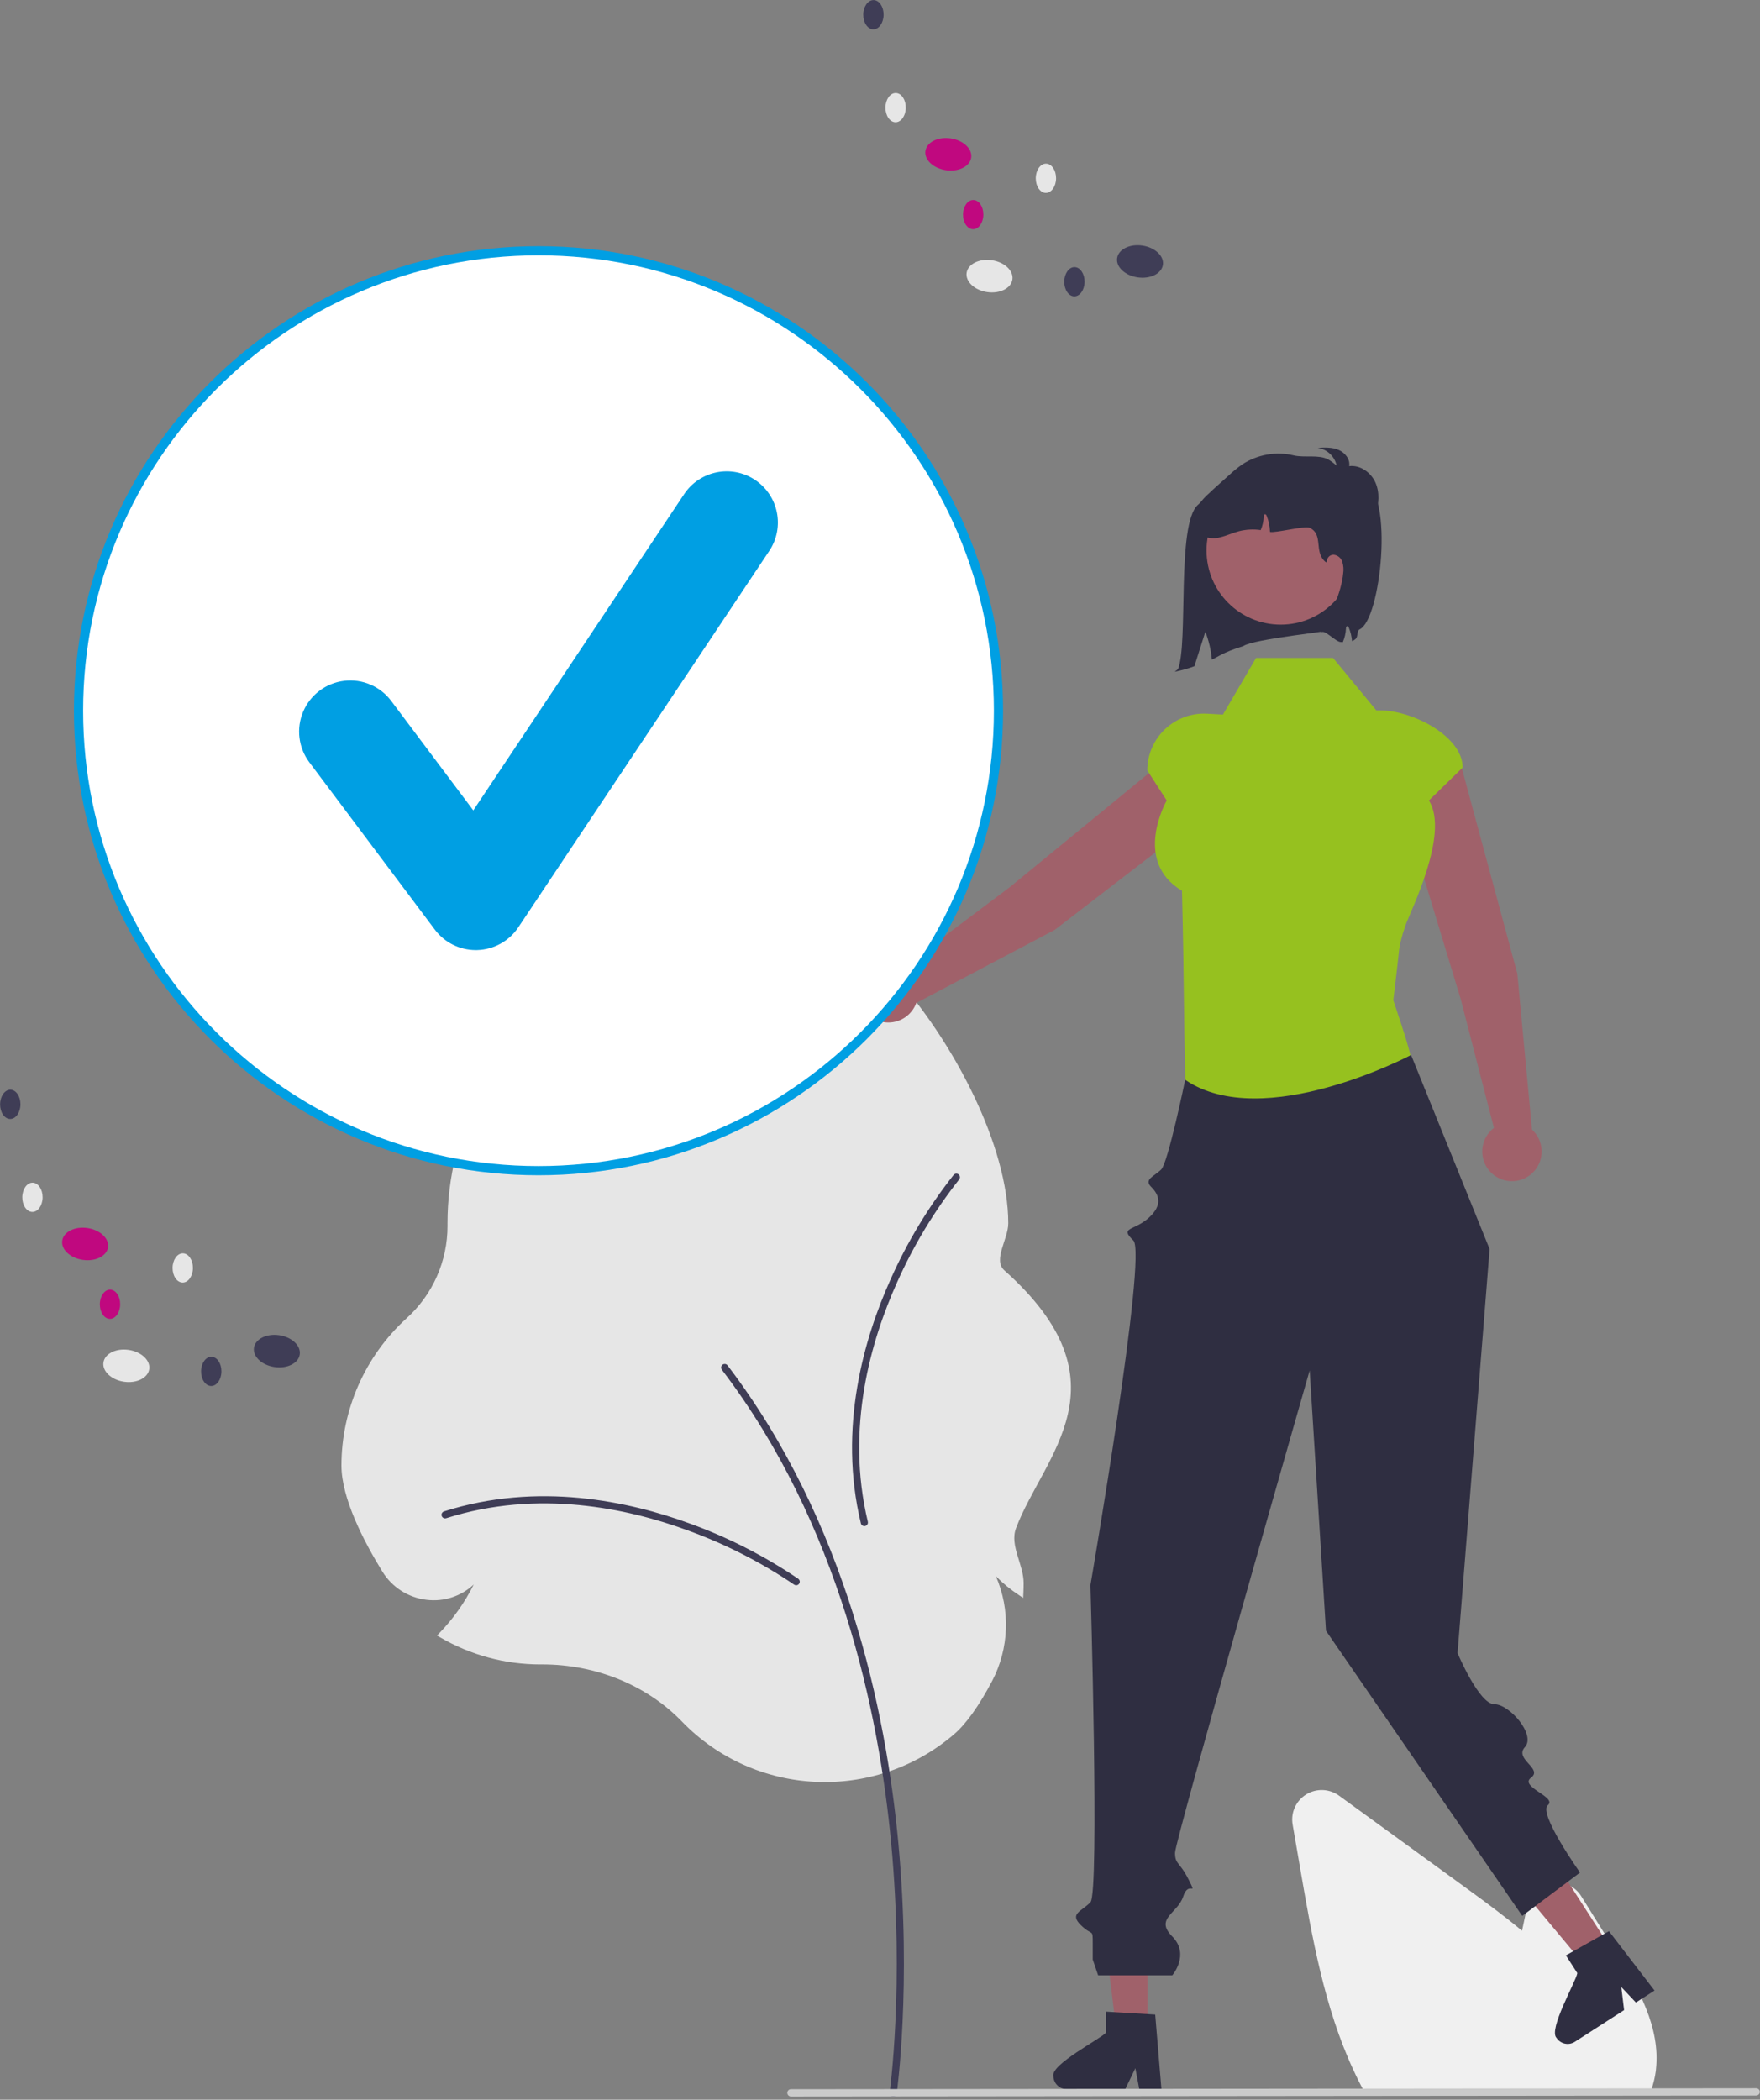
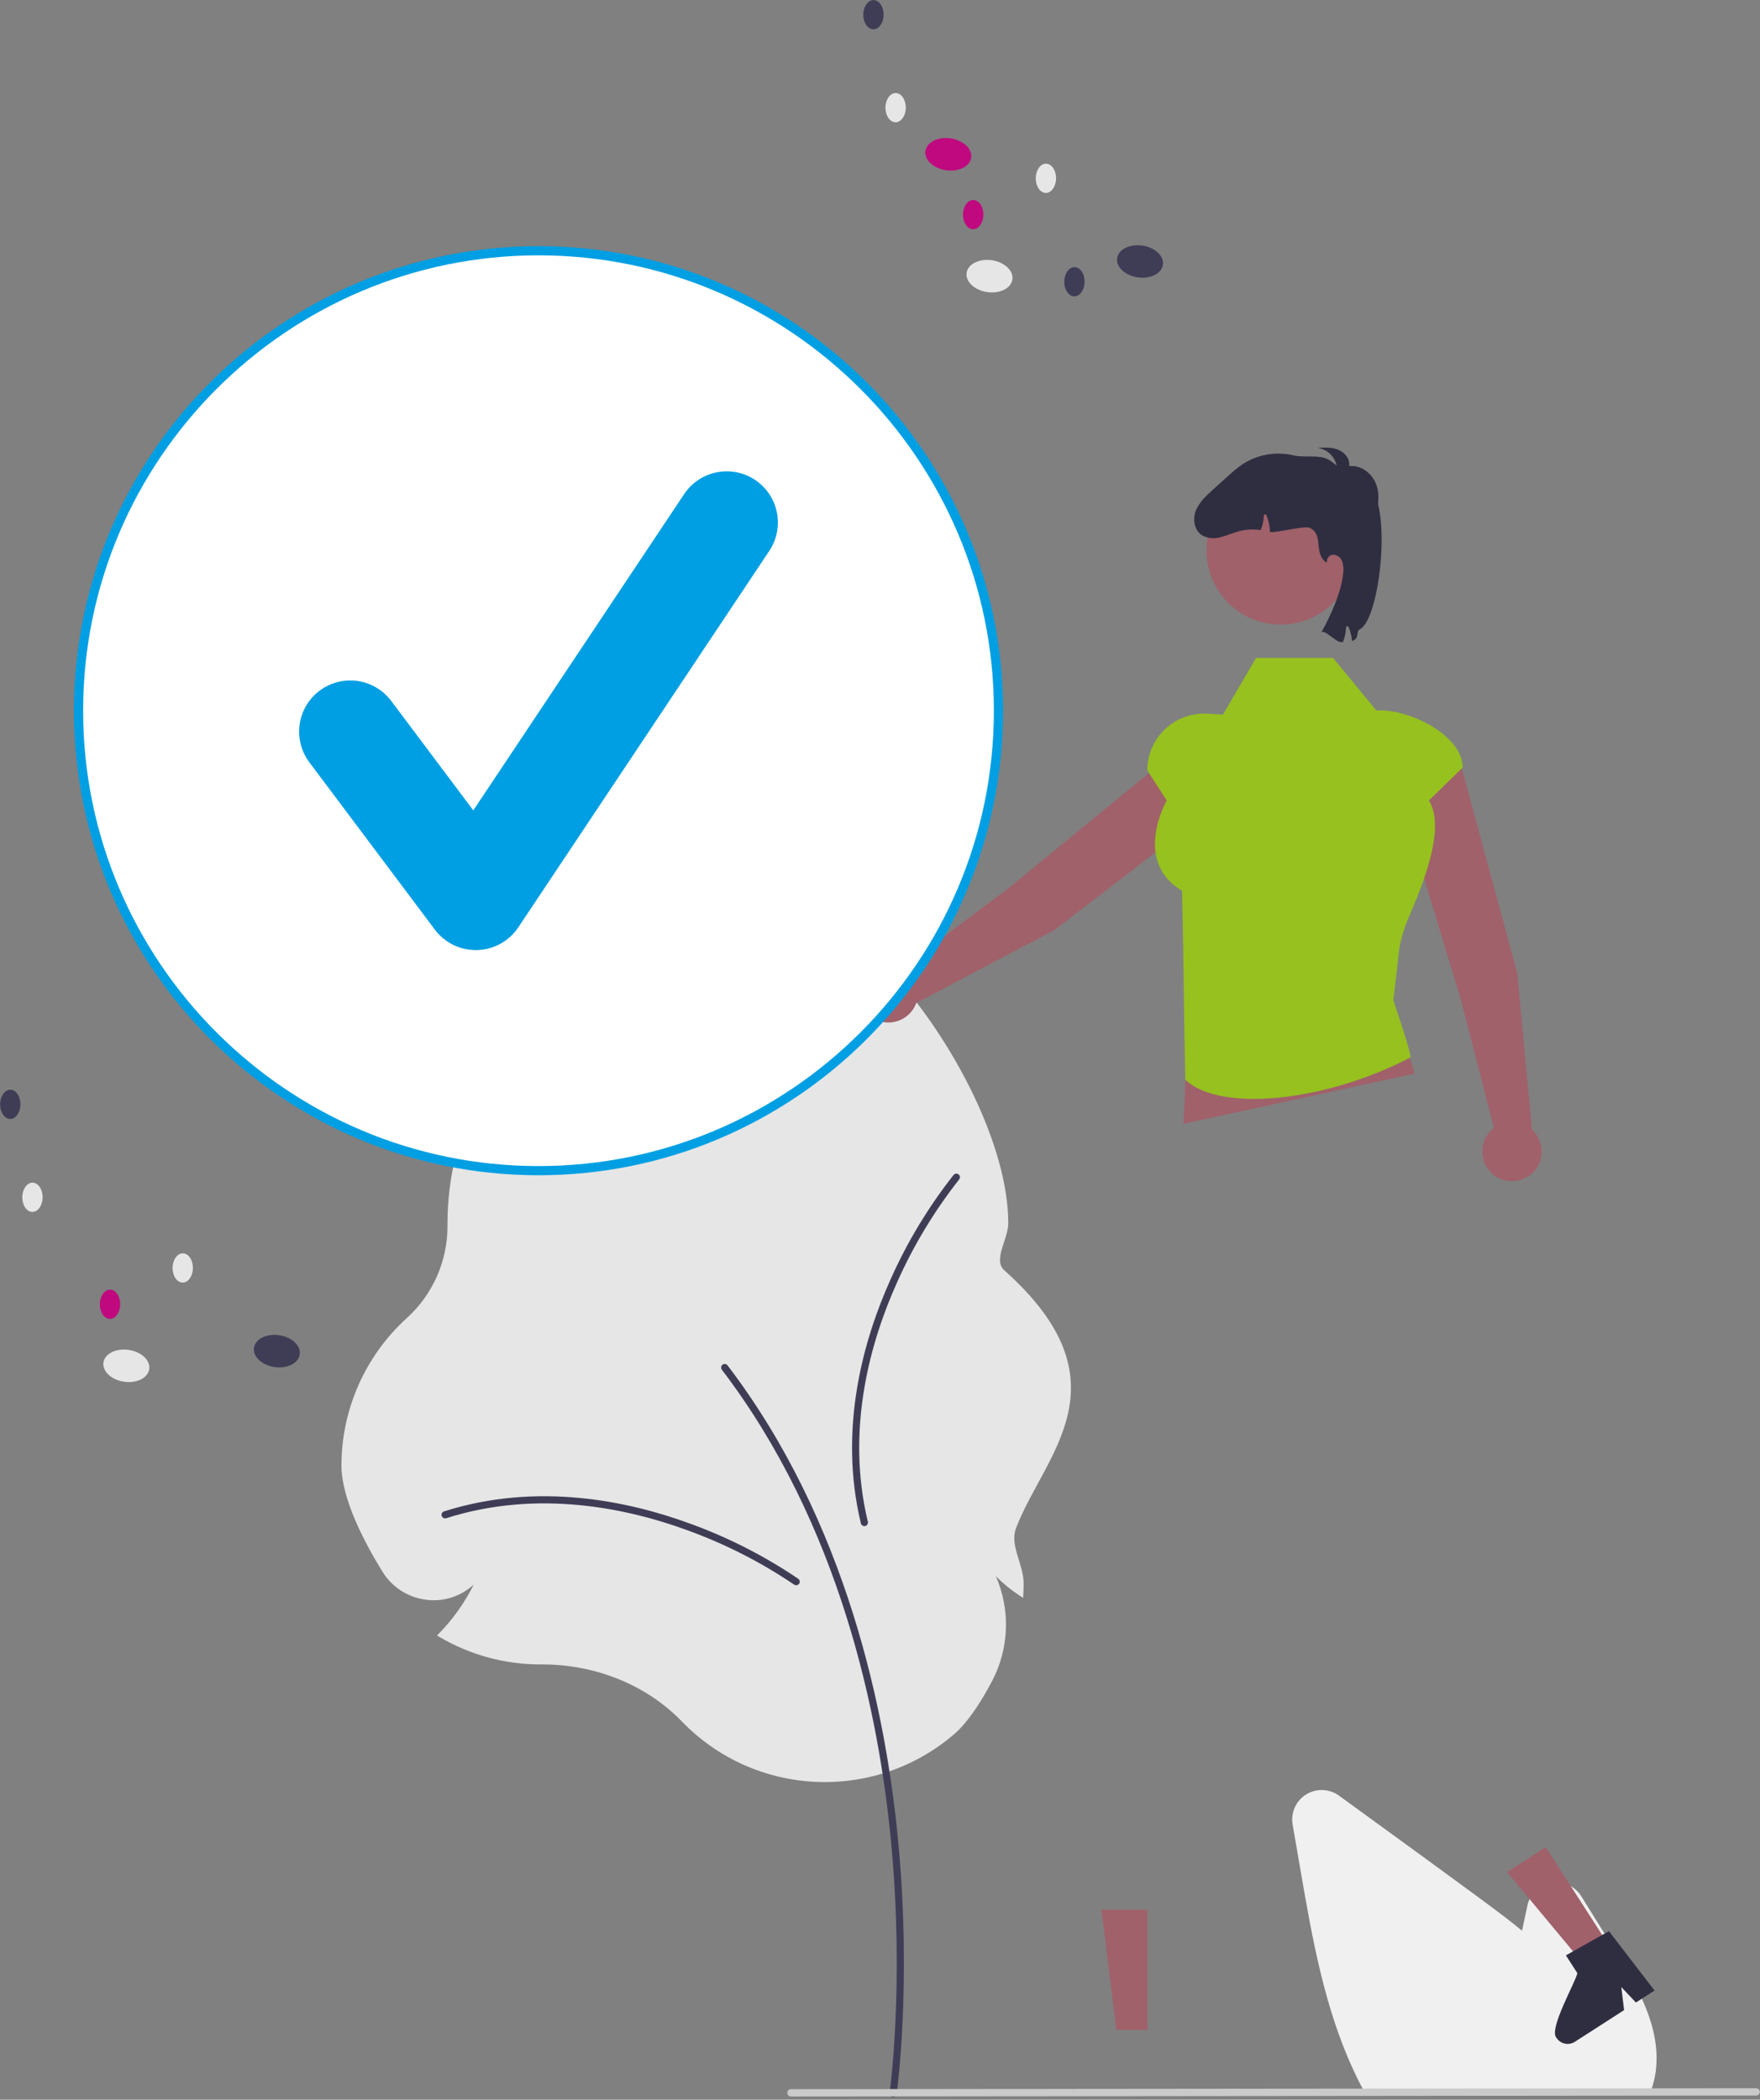
<svg xmlns="http://www.w3.org/2000/svg" width="575px" height="686px" viewBox="0 0 575 686" version="1.1">
  <rect x="0" y="0" width="575" height="686" fill="#808080" stroke="none" />
  <title>undraw_completing_re_i7ap</title>
  <g id="Page-1" stroke="none" stroke-width="1" fill="none" fill-rule="evenodd">
    <g id="undraw_completing_re_i7ap" fill-rule="nonzero">
      <path d="M222.701,562.348 C211.262,550.551 194.685,543.785 177.22,543.785 L176.546,543.787 C165.043,543.791 153.745,540.74 143.807,534.945 L142.773,534.343 L143.606,533.485 C148.115,528.82 151.88,523.489 154.769,517.68 C150.615,521.553 144.956,523.381 139.321,522.67 C133.368,521.961 128.067,518.565 124.932,513.454 C118.828,503.55 111.552,489.497 111.552,478.792 C111.572,460.495 119.284,443.05 132.805,430.723 C141.367,423.003 146.239,412.005 146.205,400.477 L146.202,399.665 C146.2,392.161 147.118,384.684 148.932,377.403 L149.117,376.667 L149.873,376.694 C154.752,376.86 159.633,376.451 164.416,375.475 C159.93,374.925 155.541,373.758 151.374,372.006 L150.56,371.677 L150.836,370.843 C169.876,359.054 212.856,365.159 237.802,308.083 C258.031,261.802 329.403,349.166 329.403,399.665 C329.403,404.818 324.303,411.628 328.121,415.033 C369.388,451.85 340.914,475.491 331.937,499.28 C329.807,504.924 334.425,511.12 334.425,517.226 C334.425,518.263 334.399,519.332 334.347,520.405 L334.267,522.055 L332.891,521.14 C330.169,519.356 327.646,517.287 325.365,514.966 C330.158,525.997 329.695,538.606 324.105,549.255 C319.781,557.418 315.597,563.262 311.67,566.623 C285.556,588.97 246.552,587.096 222.701,562.348 L222.701,562.348 Z" id="Path" fill="#E6E6E6" />
      <path d="M291.791,685.149 C292.373,685.149 292.865,684.72 292.947,684.144 C292.997,683.796 297.861,648.715 293.492,602.092 C289.458,559.034 276.502,497.016 237.692,446.081 C237.439,445.749 237.027,445.576 236.613,445.629 C236.198,445.682 235.843,445.953 235.682,446.338 C235.521,446.724 235.578,447.166 235.832,447.498 C274.308,497.993 287.159,559.556 291.165,602.31 C295.508,648.662 290.682,683.469 290.633,683.815 C290.585,684.15 290.686,684.49 290.908,684.746 C291.13,685.002 291.453,685.149 291.791,685.149 L291.791,685.149 Z" id="Path" fill="#3F3D56" />
      <path d="M260.12,517.927 C260.626,517.927 261.075,517.601 261.232,517.12 C261.389,516.638 261.217,516.11 260.808,515.812 C249.749,508.327 237.802,502.245 225.243,497.708 C205.621,490.524 175.783,484.012 145.066,493.788 C144.667,493.914 144.366,494.244 144.276,494.652 C144.186,495.06 144.322,495.486 144.631,495.767 C144.94,496.049 145.377,496.143 145.775,496.016 C175.863,486.44 205.16,492.845 224.439,499.903 C236.797,504.363 248.552,510.342 259.433,517.704 C259.633,517.849 259.873,517.927 260.12,517.927 L260.12,517.927 Z" id="Path" fill="#3F3D56" />
      <path d="M313.616,384.687 C313.653,384.182 313.36,383.71 312.891,383.519 C312.422,383.328 311.883,383.461 311.557,383.848 C303.294,394.339 296.368,405.817 290.938,418.017 C282.36,437.071 273.716,466.362 281.255,497.704 C281.352,498.11 281.659,498.434 282.059,498.552 C282.46,498.671 282.894,498.567 283.196,498.279 C283.499,497.991 283.626,497.563 283.527,497.157 C276.143,466.457 284.641,437.698 293.07,418.977 C298.408,406.973 305.218,395.679 313.344,385.355 C313.503,385.167 313.598,384.933 313.616,384.687 Z" id="Path" fill="#3F3D56" />
-       <path d="M539.071,683.911 L446.022,683.911 L445.622,683.185 C444.432,681.028 443.284,678.741 442.21,676.392 C432.626,655.873 428.575,632.404 425,611.699 L422.308,596.092 C421.642,592.225 423.386,588.341 426.718,586.27 C430.051,584.199 434.306,584.355 437.477,586.665 C451.618,596.954 465.765,607.234 479.917,617.504 C485.275,621.403 491.395,625.915 497.256,630.792 C497.821,628.045 498.413,625.291 499.004,622.575 C499.838,618.738 502.915,615.791 506.784,615.122 C510.652,614.453 514.54,616.196 516.614,619.53 L527.501,637.021 C535.441,649.794 542.449,662.381 541.021,675.957 C541.028,676.122 541.016,676.287 540.984,676.45 C540.699,678.679 540.169,680.871 539.405,682.985 L539.071,683.911 Z" id="Path" fill="#F0F0F0" />
+       <path d="M539.071,683.911 L446.022,683.911 L445.622,683.185 C444.432,681.028 443.284,678.741 442.21,676.392 C432.626,655.873 428.575,632.404 425,611.699 L422.308,596.092 C421.642,592.225 423.386,588.341 426.718,586.27 C430.051,584.199 434.306,584.355 437.477,586.665 C485.275,621.403 491.395,625.915 497.256,630.792 C497.821,628.045 498.413,625.291 499.004,622.575 C499.838,618.738 502.915,615.791 506.784,615.122 C510.652,614.453 514.54,616.196 516.614,619.53 L527.501,637.021 C535.441,649.794 542.449,662.381 541.021,675.957 C541.028,676.122 541.016,676.287 540.984,676.45 C540.699,678.679 540.169,680.871 539.405,682.985 L539.071,683.911 Z" id="Path" fill="#F0F0F0" />
      <path d="M495.72,318.1 L477.762,251.633 C476.162,245.779 470.161,242.291 464.282,243.799 L464.282,243.799 C461.328,244.556 458.815,246.495 457.332,249.159 C455.849,251.824 455.526,254.981 456.439,257.891 L477.21,326.362 L488.077,368.5 C484.834,370.975 483.488,375.215 484.708,379.108 C485.928,383.001 489.454,385.714 493.53,385.895 C497.605,386.077 501.358,383.689 502.92,379.921 C504.483,376.152 503.519,371.809 500.51,369.054 L495.72,318.1 Z" id="Path" fill="#A0616A" />
      <path d="M344.609,303.785 L399.172,261.794 C403.971,258.078 404.901,251.2 401.261,246.343 L401.261,246.343 C399.433,243.902 396.681,242.321 393.652,241.968 C390.623,241.616 387.582,242.524 385.242,244.48 L329.902,289.836 L295.113,315.978 C291.587,313.928 287.154,314.304 284.023,316.919 C280.892,319.534 279.732,323.829 281.121,327.664 C282.51,331.5 286.151,334.056 290.23,334.06 C294.31,334.064 297.955,331.514 299.351,327.681 L344.609,303.785 Z" id="Path" fill="#A0616A" />
      <path d="M389.08,313.438 L386.675,367.152 L462.191,350.74 C455.764,329.156 451.393,325.475 456.223,310.454 L389.08,313.438 Z" id="Path" fill="#A0616A" />
      <path d="M435.513,214.965 L410.351,214.965 L399.545,233.456 L394.396,233.172 C389.307,232.891 384.326,234.716 380.623,238.22 C376.921,241.724 374.824,246.596 374.824,251.694 L381.168,261.527 C381.168,261.527 369.822,281.3 386.165,291.028 C386.165,291.028 386.613,309.127 386.75,323.25 C386.841,332.665 387.008,342.499 387.25,352.75 C398.5,363.5 433,360 460.75,345.5 C461.183,345.274 459.335,339.035 455.205,326.785 C455.205,326.785 456.777,313.691 457,311.25 C457.223,308.809 457.75,306.5 459.207,302.248 C460.665,297.995 473.709,272.282 466.831,261.527 L477.858,250.771 C477.858,240.455 461.288,232.091 450.971,232.091 L449.65,232.091 L435.513,214.965 Z" id="Path" fill="#96C11F" />
      <polygon id="Path" fill="#A0616A" points="374.888 663.203 364.703 663.203 359.858 623.92 374.889 623.921" />
-       <path d="M344.148,678.23 C344.159,680.604 346.078,682.528 348.453,682.543 L367.625,682.543 L368.219,681.312 L370.93,675.716 L371.981,681.312 L372.213,682.543 L379.444,682.543 L379.341,681.303 L377.413,658.18 L374.89,658.025 L363.992,657.379 L361.314,657.216 L361.314,664.12 C359.283,666.281 343.339,674.451 344.148,678.23 Z" id="Path" fill="#2F2E41" />
      <polygon id="Path" fill="#A0616A" points="526.246 636.527 517.681 642.037 492.353 611.621 504.995 603.49" />
      <path d="M508.524,665.795 C509.818,667.787 512.473,668.366 514.478,667.094 L530.601,656.721 L530.435,655.365 L529.688,649.191 L533.599,653.329 L534.46,654.239 L540.542,650.326 L539.784,649.34 L525.652,630.936 L523.447,632.171 L513.932,637.524 L511.592,638.835 L515.327,644.642 C514.788,647.558 505.799,663.055 508.524,665.795 Z" id="Path" fill="#2F2E41" />
      <path d="M573.755,684.629 L258.397,684.936 C257.742,684.933 257.213,684.401 257.213,683.745 C257.213,683.09 257.742,682.558 258.397,682.555 L573.755,682.247 C574.41,682.251 574.94,682.783 574.94,683.438 C574.94,684.093 574.41,684.625 573.755,684.629 L573.755,684.629 Z" id="Path" fill="#CACACA" />
-       <path d="M461.008,344.672 C461.008,344.672 412.737,370.205 387.205,352.785 C387.205,352.785 381.62,379.835 379.382,382.073 C377.144,384.311 373.578,385.286 376.107,387.783 C378.636,390.279 380.044,393.651 375.237,397.933 C370.43,402.216 365.636,400.857 370.271,405.266 C374.906,409.676 356.255,517.85 356.255,517.85 C356.255,517.85 359.239,618.448 356.255,621.49 C353.271,624.533 349.282,625.214 353.142,628.977 C357.001,632.739 357.001,629.821 357.001,635.01 L357.001,640.2 L358.767,645.357 L382.99,645.357 C382.99,645.357 388.835,638.567 382.99,632.669 C377.144,626.771 384.769,625.157 386.551,619.623 C388.334,614.088 391.318,620.057 388.334,614.088 C385.35,608.12 383.917,609.256 383.888,605.331 C383.858,601.406 427.874,447.724 427.874,447.724 L433.205,532.785 L497.33,625.941 L516.205,611.785 C516.205,611.785 502.463,592.44 505.676,589.78 C508.89,587.12 496.205,583.785 500.205,580.785 C504.205,577.785 494.576,574.762 498.205,570.785 C501.834,566.808 493.205,556.785 488.205,556.785 C483.205,556.785 476.188,540.076 476.188,540.076 L486.663,408.084 L461.008,344.672 Z" id="Path" fill="#2F2E41" />
-       <path d="M409.845,160.67 C409.504,161.119 406.782,160.877 403.509,160.4 C397.038,159.455 396.156,160.577 391.318,164.978 C384.311,171.352 388.295,210.231 384.852,218.655 L383.739,219.474 C385.946,219.053 388.113,218.447 390.218,217.661 C391.407,213.91 392.599,210.146 393.799,206.398 C394.932,209.314 395.644,212.377 395.915,215.494 C397.58,214.838 399.237,213.232 406.197,211.078 C409.702,208.7 435.058,206.31 438.318,205.264 C446.591,177.115 433.259,165.732 409.845,160.67 Z" id="Path" fill="#2F2E41" />
      <circle id="Oval" fill="#A0616A" cx="418.406" cy="179.845" r="24.231" />
      <path d="M433.662,158.535 C432.296,158.333 430.982,157.873 429.789,157.177 C428.583,156.449 427.899,155.096 428.026,153.693 C428.325,151.971 430.271,150.943 432.015,151.048 C433.752,151.298 435.402,151.966 436.824,152.994 C436.502,149.569 433.879,146.809 430.475,146.315 C432.769,146.191 435.154,146.082 437.276,146.965 C439.397,147.847 441.165,150.032 440.782,152.297 C444.348,151.837 447.865,154.322 449.338,157.603 C450.81,160.883 450.518,164.736 449.342,168.134 C449.107,169.187 448.427,170.086 447.477,170.598 C446.277,171.054 444.986,170.29 443.945,169.537 C438.513,165.604 433.569,161.037 429.216,155.934" id="Path" fill="#2F2E41" />
      <path d="M444.227,205.607 C443.2,206.09 443.735,207.89 442.936,208.695 C442.59,209.036 442.172,209.296 441.713,209.456 C441.593,207.955 441.243,206.48 440.676,205.085 C440.571,204.831 440.4,204.547 440.131,204.57 C439.818,204.607 439.736,205.017 439.728,205.323 C439.665,206.841 439.329,208.334 438.736,209.732 C438.729,209.747 438.721,209.77 438.714,209.785 C438.482,209.777 438.244,209.77 438.02,209.762 C436.289,209.695 432.455,205.249 431.604,206.756 C434.603,201.436 438.259,193.439 438.818,187.359 C439.012,186.086 438.918,184.786 438.542,183.554 C438.142,182.303 437.049,181.399 435.745,181.241 C435.107,181.212 434.489,181.47 434.06,181.943 C433.632,182.416 433.437,183.056 433.529,183.688 L433.096,183.629 C429.083,180.361 432.544,174.684 427.874,172.438 C426.292,171.677 416.609,174.221 414.9,173.774 C414.864,171.974 414.497,170.196 413.819,168.529 C413.714,168.275 413.543,167.992 413.274,168.014 C412.961,168.052 412.879,168.462 412.871,168.768 C412.808,170.285 412.472,171.779 411.879,173.177 C409.512,172.841 407.103,172.968 404.784,173.55 C402.74,174.087 400.801,175.012 398.749,175.504 C396.699,176.132 394.482,175.89 392.617,174.833 C390.013,173.087 389.558,169.223 390.856,166.373 C391.795,164.544 393.065,162.905 394.601,161.539 C395.772,160.405 396.988,159.315 398.204,158.226 C399.294,157.249 400.383,156.272 401.472,155.294 C402.843,154.004 404.304,152.812 405.844,151.728 C410.812,148.472 416.904,147.408 422.682,148.789 C426.113,149.61 430.701,148.453 433.842,150.057 C435.483,150.9 439.117,154.131 440.557,155.279 C444.242,158.211 441.748,155.822 445.779,157.518 C455.39,161.56 451.14,202.352 444.227,205.607 Z" id="Path" fill="#2F2E41" />
      <circle id="Oval" fill="#FFFFFF" cx="175.932" cy="232.195" r="150.273" />
      <path d="M175.933,383.967 C92.245,383.967 24.16,315.882 24.16,232.195 C24.16,148.508 92.245,80.423 175.933,80.423 C259.62,80.423 327.705,148.508 327.705,232.195 C327.705,315.882 259.62,383.967 175.933,383.967 Z M175.933,83.423 C93.899,83.423 27.16,150.162 27.16,232.195 C27.16,314.228 93.899,380.967 175.933,380.967 C257.966,380.967 324.705,314.228 324.705,232.195 C324.705,150.162 257.966,83.423 175.933,83.423 Z" id="Shape" fill="#009FE3" />
      <path d="M155.432,310.405 C150.171,310.405 145.217,307.927 142.061,303.717 L101.064,249.054 C97.481,244.277 96.719,237.951 99.065,232.459 C101.411,226.967 106.509,223.144 112.438,222.43 C118.367,221.716 124.227,224.219 127.81,228.997 L154.631,264.756 L223.518,161.426 C228.642,153.751 239.015,151.68 246.694,156.799 C254.372,161.917 256.45,172.29 251.335,179.971 L169.342,302.961 C166.332,307.475 161.32,310.248 155.897,310.4 C155.742,310.402 155.587,310.405 155.432,310.405 Z" id="Path" fill="#009FE3" />
      <ellipse id="Oval" fill="#E6E6E6" transform="translate(323.279, 90.224) rotate(-81.722) translate(-323.279, -90.224) " cx="323.279" cy="90.224" rx="5.257" ry="7.557" />
      <ellipse id="Oval" fill="#3F3D56" transform="translate(372.45, 85.426) rotate(-81.722) translate(-372.45, -85.426) " cx="372.45" cy="85.426" rx="5.257" ry="7.557" />
      <ellipse id="Oval" fill="#C0087F" transform="translate(309.814, 50.416) rotate(-81.722) translate(-309.814, -50.416) " cx="309.814" cy="50.416" rx="5.257" ry="7.557" />
      <ellipse id="Oval" fill="#E6E6E6" transform="translate(292.604, 35.172) rotate(-89.567) translate(-292.604, -35.172) " cx="292.604" cy="35.172" rx="4.776" ry="3.322" />
      <ellipse id="Oval" fill="#3F3D56" transform="translate(285.358, 4.801) rotate(-89.567) translate(-285.358, -4.801) " cx="285.358" cy="4.801" rx="4.776" ry="3.322" />
      <ellipse id="Oval" fill="#E6E6E6" transform="translate(341.703, 58.253) rotate(-89.567) translate(-341.703, -58.253) " cx="341.703" cy="58.253" rx="4.776" ry="3.322" />
      <ellipse id="Oval" fill="#C0087F" transform="translate(317.942, 70.117) rotate(-89.567) translate(-317.942, -70.117) " cx="317.942" cy="70.117" rx="4.776" ry="3.322" />
      <ellipse id="Oval" fill="#3F3D56" transform="translate(351.019, 92.044) rotate(-89.567) translate(-351.019, -92.044) " cx="351.019" cy="92.044" rx="4.776" ry="3.322" />
      <ellipse id="Oval" fill="#E6E6E6" transform="translate(41.279, 446.224) rotate(-81.722) translate(-41.279, -446.224) " cx="41.279" cy="446.224" rx="5.257" ry="7.557" />
      <ellipse id="Oval" fill="#3F3D56" transform="translate(90.451, 441.426) rotate(-81.722) translate(-90.451, -441.426) " cx="90.451" cy="441.426" rx="5.257" ry="7.557" />
-       <ellipse id="Oval" fill="#C0087F" transform="translate(27.815, 406.416) rotate(-81.722) translate(-27.815, -406.416) " cx="27.815" cy="406.416" rx="5.257" ry="7.557" />
      <ellipse id="Oval" fill="#E6E6E6" transform="translate(10.604, 391.172) rotate(-89.567) translate(-10.604, -391.172) " cx="10.604" cy="391.172" rx="4.776" ry="3.322" />
      <ellipse id="Oval" fill="#3F3D56" transform="translate(3.358, 360.801) rotate(-89.567) translate(-3.358, -360.801) " cx="3.358" cy="360.801" rx="4.776" ry="3.322" />
      <ellipse id="Oval" fill="#E6E6E6" transform="translate(59.703, 414.253) rotate(-89.567) translate(-59.703, -414.253) " cx="59.703" cy="414.253" rx="4.776" ry="3.322" />
      <ellipse id="Oval" fill="#C0087F" transform="translate(35.942, 426.117) rotate(-89.567) translate(-35.942, -426.117) " cx="35.942" cy="426.117" rx="4.776" ry="3.322" />
-       <ellipse id="Oval" fill="#3F3D56" transform="translate(69.019, 448.044) rotate(-89.567) translate(-69.019, -448.044) " cx="69.019" cy="448.044" rx="4.776" ry="3.322" />
    </g>
  </g>
</svg>